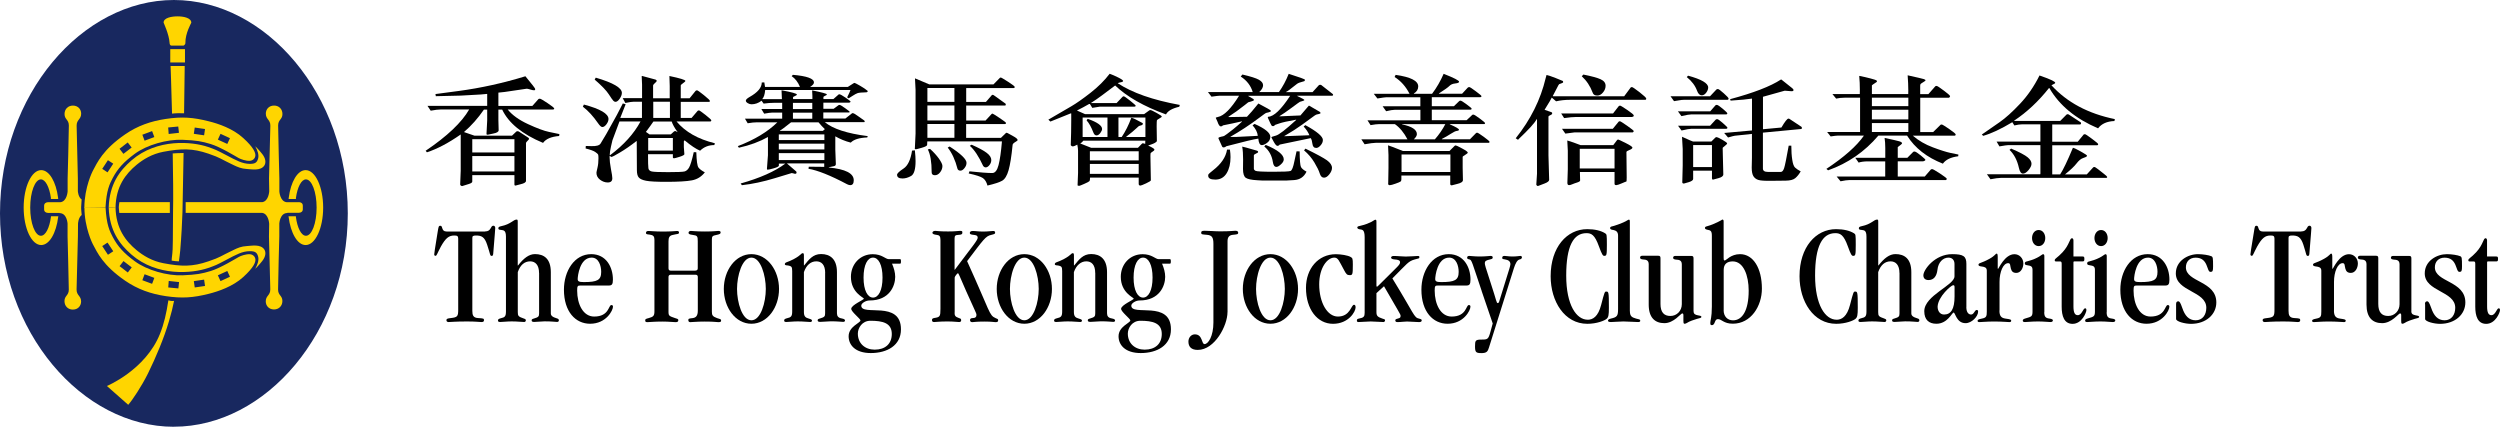
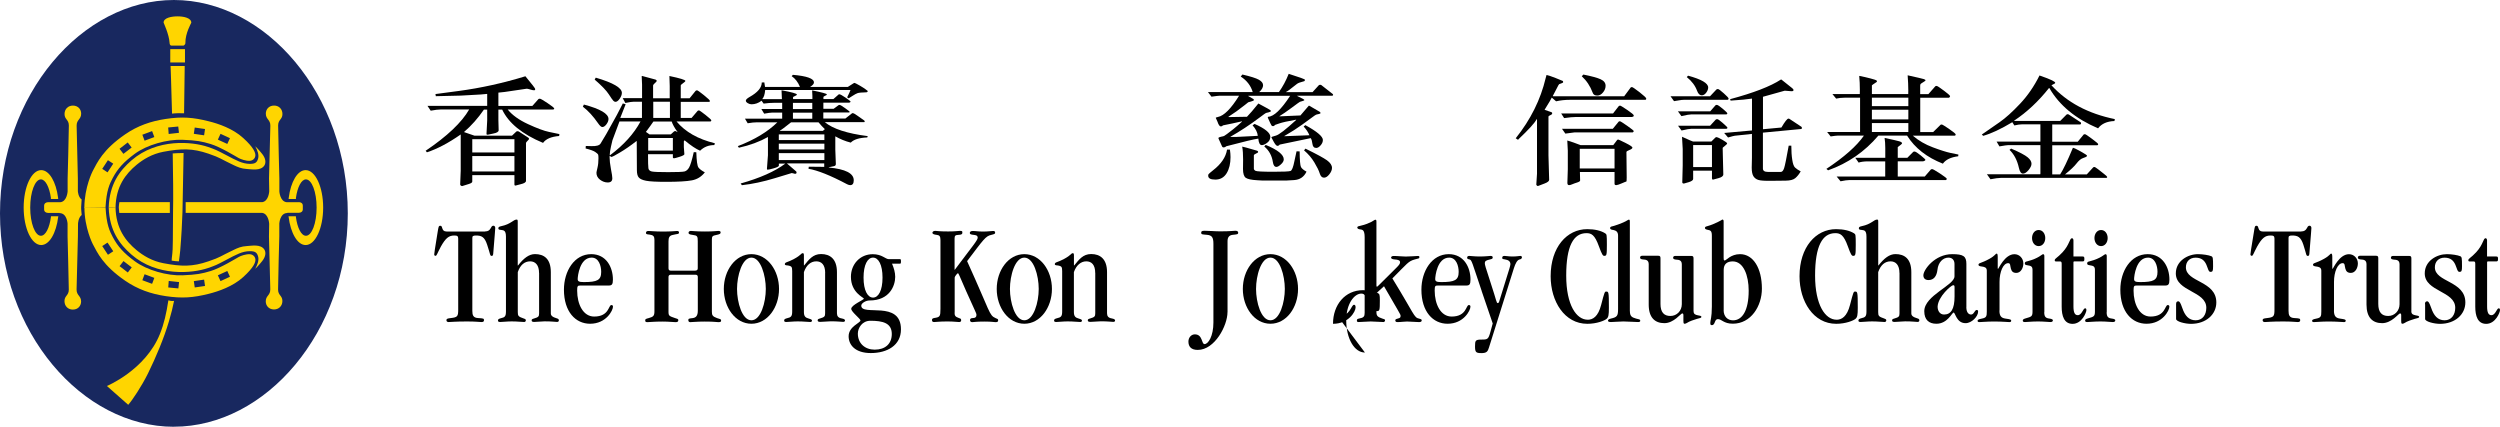
<svg xmlns="http://www.w3.org/2000/svg" id="Layer_1" data-name="Layer 1" viewBox="0 0 469.11 80.07">
  <defs>
    <style>
      .cls-1 {
        fill: #ffd500;
      }

      .cls-2 {
        fill: #18285f;
      }
    </style>
  </defs>
  <g>
    <path class="cls-2" d="M32.63,80.07c17.18,0,32.63-17.66,32.63-40.04S49.81,0,32.63,0,0,17.66,0,40.04s15.45,40.04,32.63,40.04Z" />
    <path class="cls-1" d="M32.19,8.56h2.25s.36-.15.35-.52c-.04-1.77,1.11-3.74,1.11-3.79-.02-.91-1.48-1.18-2.58-1.18s-2.63.26-2.62,1.18c0,.04,1.03,2.2,1.12,3.79.03.56.37.52.37.52Z" />
    <rect class="cls-1" x="31.95" y="9.22" width="2.76" height="2.5" />
    <path class="cls-1" d="M32.28,21.32c.32-.03.63-.07,1.16-.08.39,0,.73.03,1.1.02.07-4.97.12-8.88.12-8.88h-2.65s.14,3.8.27,8.93Z" />
    <g>
      <path class="cls-1" d="M32.38,46.94c-.03.85-.15,1.26-.17,1.96.1,0,.32.06.69.1.37.03.37.04.67.04.09-.75.19-1.27.25-2.05.24-2.88.35-5.2.42-7.19.05-1.71.13-6.12.21-11.09-.36,0-.67,0-1.15.03-.24.01-.64.02-.89.05.07,4.1.13,8.01.06,11.08-.05,2.16.01,4.71-.08,7.07Z" />
      <path class="cls-1" d="M32.11,56.47c-.23-.02-.52-.14-.52-.09-.37,2.43-.8,4.34-1.59,6.31-2.72,6.75-9.94,9.74-9.94,9.74l4,3.53c.75-.83,2.53-3.5,3.71-5.89,1.49-3.02,3.01-6.66,3.92-9.74.42-1.4.78-2.84.97-3.86-.16,0-.32.02-.55,0Z" />
    </g>
    <path class="cls-1" d="M56.09,37.94h-2.32c-1.24-.15-1.35-2.02-1.35-2.02v-2.42s-.22-8.34-.23-9.95c0-1.12.81-1.12.81-2.15,0-.92-.65-1.6-1.58-1.59-.97,0-1.54.71-1.54,1.51,0,1.11.87,1.1.85,2.28-.03,1.67-.25,9.9-.25,9.9l.04,2.37s-.08,1.84-1.28,2.06h-14.4s0,2.02,0,2.02h14.39c1.2.22,1.28,2.06,1.28,2.06l-.04,2.37s.22,8.23.25,9.9c.02,1.18-.86,1.17-.85,2.28,0,.8.57,1.5,1.54,1.51.93,0,1.58-.67,1.58-1.59,0-1.03-.81-1.03-.81-2.15,0-1.61.23-9.95.23-9.95v-2.43s.11-1.98,1.51-1.98v-.04h2.16c.41,0,.74-.24.74-.65v-.7c0-.41-.33-.65-.74-.65Z" />
    <path class="cls-1" d="M22.29,38.92c.02.42.07.74.1,1.03h9.48s0-2.02,0-2.02h-9.46c-.05.33-.13.66-.12.98Z" />
    <path class="cls-1" d="M14.62,44.39l.02-2.4s.03-1.13.69-1.65c0-.2-.13-1.07-.1-1.52.03-.4.07-1.24.09-1.39-.65-.45-.71-1.56-.71-1.56v-2.37s-.21-8.23-.23-9.9c-.02-1.18.85-1.17.85-2.28,0-.8-.57-1.5-1.54-1.51-.93,0-1.58.67-1.58,1.59,0,1.03.81,1.03.81,2.15,0,1.61-.23,9.95-.23,9.95v2.42s-.11,1.87-1.35,2.02h-2.32c-.41,0-.74.25-.74.66v.7c0,.41.33.65.74.65h2.16v.04c1.4,0,1.5,1.98,1.5,1.98v2.43s.22,8.34.23,9.95c0,1.12-.81,1.11-.81,2.15,0,.92.65,1.6,1.58,1.59.97,0,1.53-.71,1.54-1.51,0-1.11-.87-1.1-.85-2.28.03-1.67.25-9.9.25-9.9Z" />
    <path class="cls-1" d="M10.94,40.58h-1.38v.12c-.27,2.06-1.01,3.54-1.89,3.54-1.1,0-2-2.37-2-5.29s.9-5.29,2-5.29c.86,0,1.59,1.44,1.88,3.45v.23h1.37l-.02-.23c-.38-2.99-1.65-5.19-3.17-5.19-1.82,0-3.29,3.15-3.29,7.03s1.47,7.03,3.29,7.03c1.54,0,2.82-2.25,3.19-5.28l.03-.12Z" />
    <path class="cls-1" d="M54.14,40.58h1.38v.12c.27,2.06,1.01,3.54,1.89,3.54,1.11,0,2-2.37,2-5.29s-.9-5.29-2-5.29c-.86,0-1.59,1.44-1.88,3.45v.23h-1.37l.02-.23c.38-2.99,1.65-5.19,3.17-5.19,1.82,0,3.29,3.15,3.29,7.03s-1.47,7.03-3.29,7.03c-1.54,0-2.82-2.25-3.19-5.28l-.03-.12Z" />
    <g>
      <path class="cls-1" d="M20.4,38.93c.14,4.38,2.04,6.89,4.27,8.84,4.8,4.18,11.43,3.53,14.35,2.53,1.38-.47,1.63-.58,3.4-1.52,1.98-1.05,3.06-1.64,4.46-1.65,1,0,1.37.25,1.57,1.07.14.59-.07,1.36-.56,2.24.04-.03.68-.64,1.34-1.49.64-.83.7-1.6.38-2.12-.7-1.08-2.46-.7-3.29-.66-1.07.06-1.72.36-2.49.73-2.55,1.21-2.37,1.34-4.7,2.13-3.02,1.04-5.08,1-8.46.36-2.15-.4-3.83-1.45-5.03-2.44-2.08-1.72-3.89-4.07-3.96-8.03" />
      <path class="cls-1" d="M15.84,38.9c0,3.86,1.56,6.88,1.56,6.88.85,1.59,1.89,4.02,6.11,6.91,2.35,1.61,4.81,2.46,7.6,2.88,3.04.45,5.14.3,8.07-.44,1.82-.46,4.52-1.37,6.47-3.15,1.94-1.78,2.37-2.79,2.27-3.4-.07-.41-.44-.84-1.04-.88-.71-.04-1.67.29-2.08.52-.4.22-3.44,2.09-5.28,2.64-1.64.49-2.56.69-5.27.8-2.87.11-6.67-.95-8.96-2.64-2.03-1.5-3.17-2.72-4.13-4.54-.58-1.1-1.18-2.3-1.35-5.53M20.25,47.8l-1.07-1.63,1-.65,1.07,1.63-1,.66ZM23.98,51.13l-1.54-1.19.73-.95,1.55,1.18-.73.95ZM28.54,53.26l-1.83-.68.42-1.12,1.83.68-.42,1.12ZM33.46,54.12l-1.89-.18.09-1.22,1.94.21-.13,1.19ZM36.54,53.93l-.17-1.18,1.93-.28.17,1.19-1.93.28ZM41.38,52.75l-.5-1.09,1.77-.81.5,1.08-1.77.82Z" />
    </g>
    <g>
      <path class="cls-1" d="M20.4,38.93c.14-4.38,2.04-6.89,4.27-8.83,4.8-4.18,11.43-3.53,14.35-2.53,1.38.48,1.63.59,3.4,1.52,1.98,1.05,3.06,1.64,4.46,1.66,1,0,1.37-.25,1.57-1.07.14-.59-.07-1.36-.56-2.24.04.03.68.64,1.34,1.49.64.83.7,1.6.38,2.12-.7,1.08-2.46.7-3.29.66-1.07-.06-1.72-.37-2.49-.73-2.55-1.21-2.37-1.34-4.7-2.14-3.02-1.03-5.08-.99-8.46-.36-2.15.4-3.83,1.45-5.03,2.44-2.08,1.72-3.89,4.07-3.96,8.02" />
      <path class="cls-1" d="M19.8,38.94c.17-3.23.77-4.43,1.35-5.53.96-1.82,2.1-3.04,4.13-4.54,2.29-1.7,6.09-2.75,8.96-2.64,2.71.11,3.63.3,5.27.79,1.84.55,4.88,2.42,5.28,2.64.41.22,1.37.56,2.08.52.6-.04.98-.48,1.04-.88.1-.61-.32-1.63-2.27-3.4-1.94-1.78-4.65-2.69-6.47-3.14-2.93-.74-5.03-.9-8.07-.44-2.8.42-5.26,1.27-7.6,2.88-4.22,2.89-5.26,5.32-6.11,6.91,0,0-1.56,3.02-1.56,6.88M21.25,30.71l-1.07,1.63-1-.65,1.07-1.63,1,.65ZM24.71,27.68l-1.55,1.19-.73-.95,1.54-1.19.73.95ZM28.96,25.72l-1.83.68-.42-1.12,1.83-.68.42,1.12ZM33.59,24.92l-1.94.22-.09-1.22,1.89-.18.13,1.19ZM38.47,24.21l-.17,1.18-1.93-.28.17-1.18,1.93.28ZM43.15,25.93l-.5,1.08-1.77-.81.5-1.09,1.77.82Z" />
    </g>
  </g>
  <g>
    <g>
      <path d="M91.01,43.43c1.24,0,.97-1.08,1.57-1.08.19,0,.35.16.35.43,0,.43-.08.92-.38,4.81-.03.27-.08.43-.27.43-.37,0-.24-.22-.87-2.1-.49-1.49-1.07-1.73-2.1-1.73-.57,0-.68.14-.68.46v13.68c0,.81.16,1.3,1.08,1.35,1.03.05,1.11.1,1.11.4,0,.24-.14.35-.46.35-.45,0-1-.11-2.73-.11-2.18,0-3.07.11-3.45.11-.24,0-.41-.11-.41-.35,0-.27.17-.32.84-.4,1.24-.14,1.37-.33,1.37-1.57v-13.33c0-.49-.19-.59-.73-.59-1.03,0-1.62.48-2.51,2.05-.78,1.46-.78,1.76-1.02,1.76-.17,0-.24-.11-.24-.27,0-.27.11-.84.64-4.18.17-1,.17-1.19.52-1.19.51,0,.11,1.08,1.16,1.08h7.2Z" />
      <path d="M101.15,51.23c0-1.51-.7-2.19-1.67-2.19-1.05,0-1.86.68-2.32,2.02v7.5c0,.73.11.86,1.13,1.21.25.08.38.16.38.32s-.08.33-.32.33c-.51,0-1.24-.11-2.34-.11-.86,0-1.7.11-2.14.11-.3,0-.43-.06-.43-.3,0-.22.21-.32.56-.41.73-.16.94-.35.94-1.27v-14.03c0-1.27-.49-1.19-.94-1.27-.3-.03-.49-.05-.49-.3s.19-.32.54-.4c1.83-.38,2.27-1.24,2.89-1.24.16,0,.21.08.21.38v8.23h.06c1.05-1.35,2.05-2.13,3.18-2.13,1.67,0,2.97.86,2.97,3.4v7.71c0,.43.27.7,1.19.97.19.05.32.16.32.35s-.13.3-.34.3c-.33,0-.95-.11-2.32-.11-.65,0-1.32.11-1.97.11-.32,0-.48-.08-.48-.27,0-.22.08-.27.46-.38.81-.24.94-.37.94-.97v-7.58Z" />
      <path d="M108.87,53.58c-.46,0-.57.08-.57.94,0,2.59,1.13,4.88,3.19,4.88,2.83,0,2.67-2.16,3.23-2.16.22,0,.3.11.3.32,0,.68-1.27,3.19-4.29,3.19-2.72,0-4.91-2.24-4.91-6.39,0-3.48,1.94-6.67,5.12-6.67,2.81,0,4.07,2.43,4.07,4.78,0,.92-.21,1.11-.81,1.11h-5.34ZM111.02,48.34c-2.24,0-2.62,3.48-2.62,4.02,0,.43.24.57,1.14.57,2.54,0,3.27-.36,3.27-1.92,0-1.14-.46-2.67-1.78-2.67" />
      <path d="M130.5,50.77c.3,0,.43-.16.43-.43v-5.07c0-.94-.08-1.08-.94-1.19-.68-.08-.79-.21-.79-.4s.16-.35.43-.35c.32,0,.95.11,2.65.11,1.81,0,2.05-.11,2.51-.11.35,0,.43.11.43.3,0,.25-.19.33-.81.46-.67.13-.83.24-.83.81v13.6c0,.65.14.89.97,1.19.54.19.76.14.76.49,0,.21-.16.27-.51.27-.43,0-.7-.11-2.56-.11-1.52,0-2.3.11-2.73.11-.25,0-.35-.17-.35-.38,0-.27.08-.3.81-.38.62-.08.97-.43.97-1.4v-6.31c0-.27-.13-.43-.43-.43h-4.64c-.3,0-.43.16-.43.43v6.5c0,.78.11.83,1.24,1.21.32.1.6.14.6.38,0,.3-.16.38-.52.38-.48,0-1.21-.11-2.48-.11-1.57,0-2.4.11-2.78.11-.32,0-.43-.06-.43-.33s.14-.29.65-.43c.89-.24,1.08-.43,1.08-1.29v-13.38c0-.65-.19-.81-.54-.92-.49-.16-1.05-.03-1.05-.38,0-.24.13-.38.48-.38.54,0,1.13.11,2.67.11s2.16-.08,2.7-.11c.19,0,.35.08.35.27,0,.38-.27.24-1.24.49-.56.13-.73.49-.73,1.19v5.07c0,.27.14.43.43.43h4.64Z" />
      <path d="M141,60.75c-3,0-5.18-3.05-5.18-6.53s2.18-6.53,5.18-6.53,5.18,3.05,5.18,6.53-2.19,6.53-5.18,6.53M143.7,54.22c0-2.51-.95-5.88-2.7-5.88s-2.7,3.37-2.7,5.88.94,5.88,2.7,5.88,2.7-3.37,2.7-5.88" />
      <path d="M154.84,51.23c0-1.57-.7-2.19-1.67-2.19-1.03,0-1.86.7-2.32,2.02v7.5c0,.84.32,1.05.89,1.21.54.16.62.24.62.38,0,.16-.08.27-.32.27-.51,0-1.24-.11-2.35-.11-.86,0-1.7.11-2.13.11-.29,0-.42-.06-.42-.3,0-.22.21-.32.56-.41.73-.16.95-.35.95-1.27v-7.56c0-.81-.14-.89-.57-1.02-.38-.11-.81,0-.81-.3,0-.38.54-.33,1.64-.92,1.54-.83,1.38-1.13,1.73-1.13.16,0,.21.11.21.43v1.86h.05c.89-1.08,1.62-2.13,3.18-2.13,1.67,0,2.97.92,2.97,3.4v7.71c0,.54.25.87.89.97.54.11.62.22.62.43,0,.11-.13.22-.35.22-.33,0-.95-.11-2.32-.11-.65,0-1.32.11-1.97.11-.32,0-.49-.08-.49-.27,0-.22.08-.27.46-.38.81-.24.94-.37.94-.97v-7.58Z" />
      <path d="M167.38,49.47c.35.81.6,1.65.6,2.48,0,1.67-1.06,4.43-4.8,4.43-.76,0-1.57.54-1.57.97,0,2.08,7.45-1.11,7.45,4.45,0,3.02-2.59,4.45-5.66,4.45-2.91,0-4.16-1.51-4.16-3.15,0-1.84,2.22-2.51,2.22-2.97,0-.32-1.73-1.61-1.73-2.18,0-.73,2.37-1.67,2.37-1.91,0-.21-2.43-1.11-2.43-4.1,0-2.35,1.7-4.24,4.1-4.24.84,0,1.46.22,1.91.46.46.24.79.46,1.03.46h2.16c.14,0,.19.08.19.43s-.05.43-.19.43h-1.49ZM163.32,60.19c-1.54,0-2.35,1.35-2.35,2.4,0,1.86,1.35,3.02,3.16,3.02,1.97,0,3.21-1.08,3.21-2.94,0-2.08-1.72-2.48-4.01-2.48M163.82,55.84c1.03,0,1.78-1.35,1.78-3.75s-.75-3.75-1.78-3.75-1.78,1.35-1.78,3.75.76,3.75,1.78,3.75" />
      <path d="M179.12,58.65c0,.57.11.78.79,1.02.29.11.43.08.45.41,0,.24-.14.35-.38.35-.48,0-.92-.11-2.21-.11-1.62,0-2,.11-2.49.11-.27,0-.4-.11-.4-.38,0-.24.13-.32.43-.38,1.05-.16,1.16-.27,1.16-1.7v-12.92c0-.7-.19-.92-.65-.97-.57-.06-.86-.19-.86-.38,0-.22.19-.38.55-.38.32,0,.62.11,2.4.11,1.48,0,1.8-.11,2.21-.11.38,0,.46.06.46.27,0,.32-.05.46-.81.49-.51.02-.65.16-.65.7v5.83h.05c3.13-4.21,4.29-5.5,4.29-6.01,0-.3-.16-.46-.62-.51-.7-.08-.83-.13-.86-.35-.03-.24.19-.4.54-.4.59,0,.97.11,1.95.11s1.53-.11,1.88-.11c.27,0,.38.08.38.35,0,.16-.11.24-.7.38-1.11.22-1.48.89-4.56,4.93,4.45,9.8,4.1,10.12,5.34,10.69.3.13.49.16.49.38,0,.33-.16.38-.51.38-.32,0-.59-.11-2.1-.11s-2.03.11-2.24.11c-.27,0-.43-.11-.43-.41,0-.24.22-.35.46-.35.57,0,.75-.24.75-.62,0-.3-.22-.57-1.94-4.45-1.37-3.11-1.4-3.35-1.56-3.35-.08,0-.59.6-.59.81v6.59Z" />
      <path d="M192.21,60.75c-2.99,0-5.18-3.05-5.18-6.53s2.18-6.53,5.18-6.53,5.18,3.05,5.18,6.53-2.19,6.53-5.18,6.53M194.91,54.22c0-2.51-.94-5.88-2.7-5.88s-2.7,3.37-2.7,5.88.95,5.88,2.7,5.88,2.7-3.37,2.7-5.88" />
      <path d="M205.51,51.23c0-1.57-.7-2.19-1.68-2.19s-1.86.7-2.32,2.02v7.5c0,.84.33,1.05.89,1.21.54.16.62.24.62.38,0,.16-.08.27-.32.27-.51,0-1.24-.11-2.35-.11-.86,0-1.7.11-2.13.11-.3,0-.43-.06-.43-.3,0-.22.22-.32.57-.41.73-.16.95-.35.95-1.27v-7.56c0-.81-.14-.89-.57-1.02-.38-.11-.81,0-.81-.3,0-.38.54-.33,1.65-.92,1.54-.83,1.38-1.13,1.73-1.13.16,0,.21.11.21.43v1.86h.06c.89-1.08,1.62-2.13,3.18-2.13,1.67,0,2.97.92,2.97,3.4v7.71c0,.54.24.87.89.97.54.11.62.22.62.43,0,.11-.13.22-.34.22-.33,0-.95-.11-2.32-.11-.65,0-1.32.11-1.97.11-.32,0-.49-.08-.49-.27,0-.22.08-.27.46-.38.81-.24.94-.37.94-.97v-7.58Z" />
-       <path d="M218.05,49.47c.35.81.59,1.65.59,2.48,0,1.67-1.06,4.43-4.8,4.43-.75,0-1.56.54-1.56.97,0,2.08,7.44-1.11,7.44,4.45,0,3.02-2.59,4.45-5.67,4.45-2.91,0-4.16-1.51-4.16-3.15,0-1.84,2.21-2.51,2.21-2.97,0-.32-1.73-1.61-1.73-2.18,0-.73,2.37-1.67,2.37-1.91,0-.21-2.43-1.11-2.43-4.1,0-2.35,1.7-4.24,4.1-4.24.84,0,1.46.22,1.92.46.46.24.78.46,1.02.46h2.16c.13,0,.19.08.19.43s-.06.43-.19.43h-1.48ZM213.98,60.19c-1.54,0-2.35,1.35-2.35,2.4,0,1.86,1.35,3.02,3.16,3.02,1.97,0,3.21-1.08,3.21-2.94,0-2.08-1.73-2.48-4.02-2.48M214.49,55.84c1.02,0,1.78-1.35,1.78-3.75s-.76-3.75-1.78-3.75-1.78,1.35-1.78,3.75.76,3.75,1.78,3.75" />
      <path d="M230.33,58.59c0,2.48-2.37,7.07-5.58,7.07-1.24,0-1.75-.62-1.75-1.57,0-.73.51-1.35,1.21-1.35,1.48,0,1.22,1.83,1.81,1.83.7,0,1.67-1.48,1.67-4.05v-14.76c0-1.22-.27-1.62-1.24-1.7-.89-.08-1.05-.05-1.05-.41,0-.21.08-.35.65-.35.83,0,1.86.11,2.91.11,2,0,2.43-.11,2.86-.11.24,0,.52.08.52.35,0,.33-.22.33-1,.41-.59.06-1,.35-1,1.19v13.33Z" />
      <path d="M238.39,60.75c-3,0-5.18-3.05-5.18-6.53s2.18-6.53,5.18-6.53,5.18,3.05,5.18,6.53-2.18,6.53-5.18,6.53M241.09,54.22c0-2.51-.94-5.88-2.7-5.88s-2.7,3.37-2.7,5.88.94,5.88,2.7,5.88,2.7-3.37,2.7-5.88" />
-       <path d="M251.05,59.4c2.32,0,2.48-2.21,3.02-2.21.16,0,.3.1.3.49,0,.81-1.32,3.08-4.24,3.08s-5.07-2.7-5.07-6.75c0-3.56,2.26-6.31,5.61-6.31.94,0,2.27.22,2.75.51.38.21.43.29.43,1.45,0,1.86-.05,1.97-.59,1.97-.49,0-.65-.19-1.05-.94-.97-1.78-1.11-2.35-1.84-2.35-1.27,0-2.83,1.84-2.83,5.02,0,3.4,1.51,6.04,3.51,6.04" />
+       <path d="M251.05,59.4c2.32,0,2.48-2.21,3.02-2.21.16,0,.3.1.3.49,0,.81-1.32,3.08-4.24,3.08c0-3.56,2.26-6.31,5.61-6.31.94,0,2.27.22,2.75.51.38.21.43.29.43,1.45,0,1.86-.05,1.97-.59,1.97-.49,0-.65-.19-1.05-.94-.97-1.78-1.11-2.35-1.84-2.35-1.27,0-2.83,1.84-2.83,5.02,0,3.4,1.51,6.04,3.51,6.04" />
      <path d="M258.28,55.01v3.56c0,.72.24.91,1.11,1.21.3.11.51.11.51.32,0,.16-.14.33-.27.33-.81,0-1.62-.11-2.43-.11-.76,0-1.51.11-2.27.11-.24,0-.32-.08-.32-.3s.11-.3.38-.35c.92-.16,1.08-.4,1.08-1.08v-14.19c0-1.43-.46-1.4-.78-1.46-.3-.03-.6-.11-.6-.37,0-.22.35-.27.6-.32.97-.21,1.62-.52,2.05-.73.35-.19.62-.4.73-.4.16,0,.21.08.21.38v11.92c0,.25.06.27.11.27.06,0,.27-.21,1.03-.97,3-3,3.29-3.13,3.29-3.64,0-.32-.3-.46-1.03-.51-.35-.03-.65-.11-.65-.35,0-.14.16-.3.46-.3.84,0,1.56.11,2.29.11.81,0,2.03-.11,2.24-.11.3,0,.32.08.32.22,0,.29-.11.22-.86.43-1.24.35-1.35.7-4.21,3.56,4.18,6.8,4.02,7.34,5.02,7.55.35.08.49.16.49.32,0,.21-.16.33-.49.33-.75,0-1.51-.11-2.26-.11-.57,0-1.14.11-1.81.11-.3,0-.4-.14-.4-.33,0-.16.11-.24.43-.32.51-.13.56-.21.56-.57,0-.24-.49-.94-3.11-5.51l-1.43,1.3Z" />
      <path d="M269.77,53.58c-.45,0-.56.08-.56.94,0,2.59,1.13,4.88,3.18,4.88,2.83,0,2.67-2.16,3.23-2.16.22,0,.3.11.3.32,0,.68-1.27,3.19-4.29,3.19-2.72,0-4.91-2.24-4.91-6.39,0-3.48,1.95-6.67,5.13-6.67,2.81,0,4.08,2.43,4.08,4.78,0,.92-.21,1.11-.81,1.11h-5.34ZM271.93,48.34c-2.24,0-2.62,3.48-2.62,4.02,0,.43.24.57,1.13.57,2.54,0,3.27-.36,3.27-1.92,0-1.14-.46-2.67-1.78-2.67" />
      <path d="M278.03,54.6c-1.86-5.48-1.84-5.83-2.32-5.93-.25-.05-.41-.08-.41-.32,0-.19.11-.33.41-.33.27,0,.92.11,1.97.11s1.83-.11,1.99-.11c.3,0,.43.08.43.3s-.13.27-.46.35c-.81.19-1.02.29-1.02.76,0,.21.08.59,1.08,3.61,1.18,3.56,1.08,3.83,1.35,3.83.24,0,.27-.35.4-.73l1.78-5.74c.08-.33.19-.62.19-.81,0-.54-.35-.81-1.05-.92-.38-.05-.49-.08-.49-.27,0-.27.14-.38.43-.38.32,0,.75.11,1.51.11.84,0,1.24-.11,1.46-.11s.3.13.3.27c0,.19-.16.35-.38.38-.51.08-.84.76-1.13,1.67l-4.67,14.86c-.22.7-.38,1.06-1.41,1.06s-1.21-.16-1.21-1.27.08-1.27,1.27-1.27c1.08,0,1.24-.05,1.62-1.46l.43-1.56-2.08-6.1Z" />
      <path d="M297.91,60c.97,0,1.97-.57,2.54-2.8.62-2.43.68-2.49.94-2.49.46,0,.51.05.51,3.02,0,1.4-.08,1.78-.41,2.08-.38.35-1.86.95-3.64.95-4.26,0-6.88-4.18-6.88-8.93,0-5.45,3.05-8.83,6.86-8.83,1.4,0,2.56.27,3.37.78.29.19.32.24.32,2.13,0,2-.05,2.1-.51,2.1-.24,0-.43-.27-.98-1.78-.78-2.18-1.42-2.48-2.34-2.48-2.43,0-3.8,2.38-3.8,7.96s1.94,8.28,4.02,8.28" />
      <path d="M305.84,58.4c0,1,.43,1.16,1.16,1.38.56.16.78.11.78.41,0,.16-.11.24-.41.24-.75,0-1.84-.11-2.75-.11-.78,0-1.78.11-2.32.11-.3,0-.57-.03-.57-.27,0-.16.13-.27.54-.38,1.18-.27,1.35-.49,1.35-1.81v-13.76c0-.65-.32-.92-.78-1.03-.43-.08-.71-.11-.71-.38,0-.3.3-.3.57-.38,2.32-.68,2.75-1.19,2.92-1.21.16,0,.21.08.21.38v16.81Z" />
      <path d="M317.79,58.38c0,.57.32.68.78.78.35.06.68.11.68.27,0,.27-.22.22-.84.41-.51.16-1.4.43-1.91.78-.13.08-.27.13-.41.13-.21,0-.21-.27-.21-.54v-1.08c0-.25-.11-.32-.22-.32-.27,0-1.57,1.83-3.35,1.83s-2.94-1.05-2.94-3.48v-7.58c0-.81-.57-.86-1.03-.89-.3-.03-.59-.08-.59-.35,0-.22.14-.35.4-.35h3c.35,0,.43.14.43.49v8.55c0,1.56.65,2.26,1.86,2.26s2.14-.97,2.14-2.21v-7.47c0-.81-.57-.86-1.03-.89-.3-.03-.6-.08-.6-.35,0-.22.14-.35.41-.35h2.99c.35,0,.43.14.43.49v9.88Z" />
      <path d="M321.22,44.29c0-.59-.03-1.03-.62-1.13-.43-.08-.68-.16-.68-.38,0-.27.27-.29.57-.38,1.13-.3,2.78-1.19,2.73-1.24v.06c.16,0,.21.08.21.38v6.77c0,.27,0,.51.19.51.3,0,1.13-1.19,2.89-1.19,2.48,0,4.1,2.64,4.1,6.47,0,3.29-2.06,6.58-5.45,6.58-1.73,0-2.08-.86-2.81-.86-.68,0-.46,1.13-1.13,1.13-.25,0-.29-.1-.29-.46,0-.46.29-.94.29-3.05v-13.22ZM323.43,58.22c0,1.13.71,1.89,1.76,1.89,1.73,0,2.94-1.83,2.94-5.58,0-2.83-.97-5.48-2.99-5.48-1.05,0-1.7.49-1.7,1.59v7.58Z" />
    </g>
    <g>
      <path d="M344.61,60c.97,0,1.97-.57,2.54-2.8.62-2.43.67-2.49.94-2.49.46,0,.51.05.51,3.02,0,1.4-.08,1.78-.41,2.08-.38.35-1.86.95-3.64.95-4.26,0-6.88-4.18-6.88-8.93,0-5.45,3.05-8.83,6.85-8.83,1.4,0,2.56.27,3.38.78.3.19.32.24.32,2.13,0,2-.05,2.1-.51,2.1-.24,0-.43-.27-.97-1.78-.78-2.18-1.43-2.48-2.35-2.48-2.42,0-3.8,2.38-3.8,7.96s1.94,8.28,4.02,8.28" />
      <path d="M356.42,51.23c0-1.51-.7-2.19-1.67-2.19-1.05,0-1.86.68-2.32,2.02v7.5c0,.73.11.86,1.14,1.21.24.08.38.16.38.32s-.08.33-.32.33c-.51,0-1.24-.11-2.35-.11-.86,0-1.7.11-2.13.11-.3,0-.43-.06-.43-.3,0-.22.22-.32.56-.41.73-.16.95-.35.95-1.27v-14.03c0-1.27-.48-1.19-.95-1.27-.3-.03-.48-.05-.48-.3s.19-.32.54-.4c1.84-.38,2.27-1.24,2.89-1.24.16,0,.21.08.21.38v8.23h.05c1.06-1.35,2.05-2.13,3.19-2.13,1.67,0,2.97.86,2.97,3.4v7.71c0,.43.27.7,1.19.97.19.05.32.16.32.35s-.13.3-.35.3c-.32,0-.95-.11-2.32-.11-.65,0-1.32.11-1.97.11-.32,0-.48-.08-.48-.27,0-.22.08-.27.45-.38.81-.24.94-.37.94-.97v-7.58Z" />
      <path d="M368.97,57.62c0,1.08.49,1.4.89,1.4.57,0,.65-.86,1.08-.86.16,0,.24.11.24.32,0,.89-1.19,2.16-2.35,2.16-1.72,0-1.92-1.99-2.24-1.99s-1.13,2.1-3.24,2.1c-1.4,0-2.27-.75-2.27-2.35,0-2.96,5.67-4.85,5.67-6.55v-2.32c0-.7-.4-1.19-1.13-1.19-1.02,0-1.92.86-2.07,2.29-.14,1.19-.68,1.92-1.67,1.92-.65,0-.97-.35-.97-.89,0-1.05,2.16-3.97,5.4-3.97,2.1,0,2.67.38,2.67,1.83v8.09ZM366.76,53.9c0-.33-.08-.38-.27-.38-.35,0-2.83,2.13-2.91,4.02,0,.84.46,1.48,1.21,1.48,1.27,0,1.97-.97,1.97-3.4v-1.72Z" />
      <path d="M375.18,58.27c0,.97.3,1.4,1.13,1.51,1,.14,1.08.19,1.08.41,0,.11-.08.25-.3.25-.46,0-1.32-.11-2.91-.11-1.4,0-2.26.11-2.75.11-.19,0-.35-.06-.35-.22,0-.22.13-.3.81-.44.84-.16.92-.43.92-1.32v-7.69c0-.62-.51-.7-.94-.76-.35-.05-.62-.1-.62-.32,0-.4.48-.24,2.07-1.13,1.11-.62,1.11-.97,1.35-.97.14,0,.19.21.19.65v2.1c0,.08.03.11.06.11.11,0,1.24-2.75,3.08-2.75.97,0,1.67.81,1.67,1.73,0,.86-.49,1.78-1.32,1.78-.65,0-.89-.32-1.02-.81-.16-.54-.05-1.02-.51-1.02-.92,0-1.62,1.61-1.62,3.51v5.4Z" />
      <path d="M383.59,58.57c0,.84.24,1.13,1,1.21.46.06.62.19.62.32,0,.16-.08.33-.45.33-.51,0-1.22-.11-2.32-.11-1.19,0-2.02.11-2.45.11-.3,0-.43-.06-.43-.3,0-.21.27-.32.57-.4,1.05-.3,1.26-.35,1.26-1.27v-7.82c0-.73-.4-.76-.94-.86-.3-.05-.51-.08-.51-.35,0-.3.19-.33.51-.41,2.11-.54,2.7-1.32,2.91-1.32.16,0,.25.08.25.38v10.5ZM382.54,43.16c.76,0,1.24.7,1.24,1.51s-.48,1.51-1.24,1.51-1.24-.71-1.24-1.51.48-1.51,1.24-1.51" />
      <path d="M389.07,48.13h1.73c.27,0,.32.11.32.46s-.06.46-.32.46h-1.59c-.11,0-.14.11-.14.16v8.28c0,1.19.27,1.65.81,1.65.76,0,1-1.29,1.38-1.29.16,0,.24.11.24.35,0,.41-.83,2.57-2.59,2.57-1.59,0-2.05-1.46-2.05-3.24v-8.03c0-.33-.08-.44-.3-.44h-.73c-.25,0-.27-.08-.27-.24,0-.32.49-.43,1.46-1.48,1.37-1.48,1.3-2.64,1.78-2.64.13,0,.27.16.27.4v3.05Z" />
      <path d="M395.3,58.57c0,.84.24,1.13,1,1.21.46.06.62.19.62.32,0,.16-.08.33-.46.33-.51,0-1.22-.11-2.32-.11-1.18,0-2.02.11-2.45.11-.3,0-.43-.06-.43-.3,0-.21.27-.32.57-.4,1.05-.3,1.27-.35,1.27-1.27v-7.82c0-.73-.4-.76-.94-.86-.3-.05-.52-.08-.52-.35,0-.3.19-.33.52-.41,2.1-.54,2.7-1.32,2.91-1.32.16,0,.25.08.25.38v10.5ZM394.25,43.16c.76,0,1.24.7,1.24,1.51s-.49,1.51-1.24,1.51-1.24-.71-1.24-1.51.49-1.51,1.24-1.51" />
      <path d="M400.91,53.58c-.45,0-.56.08-.56.94,0,2.59,1.13,4.88,3.18,4.88,2.83,0,2.67-2.16,3.24-2.16.21,0,.3.11.3.32,0,.68-1.27,3.19-4.29,3.19-2.72,0-4.91-2.24-4.91-6.39,0-3.48,1.94-6.67,5.13-6.67,2.8,0,4.08,2.43,4.08,4.78,0,.92-.22,1.11-.81,1.11h-5.35ZM403.07,48.34c-2.24,0-2.62,3.48-2.62,4.02,0,.43.24.57,1.13.57,2.54,0,3.26-.36,3.26-1.92,0-1.14-.46-2.67-1.78-2.67" />
      <path d="M408.33,57.06c0-.35.13-.52.4-.52.25,0,.41.24.76,1.24.48,1.43,1.21,2.32,2.51,2.32s2-1.03,2-2.35c0-3.16-5.72-3.02-5.72-6.45,0-2.37,2.29-3.61,4.15-3.61.94,0,2.05.19,2.49.38.32.13.35.3.35,1.92,0,.86-.08,1.03-.49,1.03-.76,0-.35-2.67-2.78-2.67-1.14,0-1.83.75-1.83,1.81,0,2.83,5.71,2.51,5.71,6.59,0,2.26-1.94,4.02-4.75,4.02-1.13,0-2.8-.43-2.8-.92v-2.78Z" />
      <path d="M431.8,43.43c1.24,0,.97-1.08,1.57-1.08.18,0,.35.16.35.43,0,.43-.08.92-.38,4.81-.03.27-.07.43-.27.43-.38,0-.24-.22-.86-2.1-.49-1.49-1.08-1.73-2.11-1.73-.56,0-.67.14-.67.46v13.68c0,.81.17,1.3,1.08,1.35,1.03.05,1.11.1,1.11.4,0,.24-.13.35-.46.35-.46,0-1-.11-2.73-.11-2.18,0-3.07.11-3.45.11-.25,0-.41-.11-.41-.35,0-.27.16-.32.84-.4,1.24-.14,1.38-.33,1.38-1.57v-13.33c0-.49-.19-.59-.73-.59-1.03,0-1.62.48-2.51,2.05-.78,1.46-.78,1.76-1.02,1.76-.16,0-.25-.11-.25-.27,0-.27.11-.84.65-4.18.16-1,.16-1.19.51-1.19.51,0,.11,1.08,1.16,1.08h7.2Z" />
      <path d="M437.95,58.27c0,.97.3,1.4,1.13,1.51,1,.14,1.08.19,1.08.41,0,.11-.08.25-.3.25-.46,0-1.32-.11-2.91-.11-1.4,0-2.27.11-2.75.11-.19,0-.35-.06-.35-.22,0-.22.13-.3.81-.44.84-.16.92-.43.92-1.32v-7.69c0-.62-.51-.7-.94-.76-.35-.05-.62-.1-.62-.32,0-.4.49-.24,2.08-1.13,1.11-.62,1.11-.97,1.35-.97.13,0,.19.21.19.65v2.1c0,.08.03.11.05.11.11,0,1.24-2.75,3.08-2.75.97,0,1.67.81,1.67,1.73,0,.86-.49,1.78-1.32,1.78-.65,0-.89-.32-1.03-.81-.16-.54-.05-1.02-.51-1.02-.92,0-1.62,1.61-1.62,3.51v5.4Z" />
      <path d="M452.47,58.38c0,.57.32.68.78.78.35.06.68.11.68.27,0,.27-.22.22-.84.41-.51.16-1.4.43-1.91.78-.13.08-.27.13-.4.13-.21,0-.21-.27-.21-.54v-1.08c0-.25-.11-.32-.22-.32-.27,0-1.56,1.83-3.35,1.83s-2.94-1.05-2.94-3.48v-7.58c0-.81-.57-.86-1.03-.89-.3-.03-.59-.08-.59-.35,0-.22.14-.35.41-.35h2.99c.35,0,.43.14.43.49v8.55c0,1.56.65,2.26,1.86,2.26s2.13-.97,2.13-2.21v-7.47c0-.81-.56-.86-1.02-.89-.3-.03-.6-.08-.6-.35,0-.22.14-.35.41-.35h3c.35,0,.43.14.43.49v9.88Z" />
      <path d="M455.03,57.06c0-.35.14-.52.41-.52.24,0,.4.24.76,1.24.48,1.43,1.22,2.32,2.51,2.32s2-1.03,2-2.35c0-3.16-5.72-3.02-5.72-6.45,0-2.37,2.29-3.61,4.16-3.61.94,0,2.05.19,2.48.38.32.13.35.3.35,1.92,0,.86-.08,1.03-.48,1.03-.76,0-.35-2.67-2.78-2.67-1.14,0-1.83.75-1.83,1.81,0,2.83,5.72,2.51,5.72,6.59,0,2.26-1.94,4.02-4.75,4.02-1.13,0-2.8-.43-2.8-.92v-2.78Z" />
      <path d="M466.69,48.13h1.73c.27,0,.32.11.32.46s-.06.46-.32.46h-1.59c-.11,0-.14.11-.14.16v8.28c0,1.19.27,1.65.81,1.65.76,0,1-1.29,1.37-1.29.16,0,.24.11.24.35,0,.41-.83,2.57-2.59,2.57-1.59,0-2.05-1.46-2.05-3.24v-8.03c0-.33-.08-.44-.3-.44h-.73c-.24,0-.27-.08-.27-.24,0-.32.49-.43,1.46-1.48,1.38-1.48,1.3-2.64,1.78-2.64.14,0,.27.16.27.4v3.05Z" />
    </g>
  </g>
  <g>
    <g>
      <path d="M97.4,24.71l1.74,1.13c.09.06.13.14.13.23,0,.06-.09.18-.28.36-.19.18-.29.31-.29.4v7.1c0,.28-.34.49-1.01.64l-.87.23s-.07.02-.11.02c-.12,0-.18-.07-.18-.21v-1.75h-7.91v1.21c0,.17-.21.32-.63.45l-1.21.38s-.05.01-.08.01c-.08,0-.15-.03-.24-.1-.07-.06-.11-.13-.11-.21l.1-2.56v-6.81c-2.3,1.61-4.42,2.72-6.34,3.35l-.24-.29c4.05-2.73,6.77-5.32,8.17-7.75h-5.31c-.49,0-1.12.08-1.91.23l-.6-.9h11.2v-2.25l-1.21.11-3.76.21-4.67.11-.07-.4,4.36-.58c4.18-.56,8.35-1.48,12.52-2.76,1.22,1.48,1.84,2.27,1.84,2.39,0,.16-.07.24-.2.24-.18,0-.44-.05-.78-.16-.34-.1-.55-.15-.64-.13l-4.08.6-1.21.13v2.5h6.37l1.14-1.28c.04-.05.14-.08.28-.08.13,0,.61.28,1.44.83.83.55,1.25.89,1.25,1.03,0,.12-.09.17-.27.17h-8.46c.85,1.05,2.12,1.96,3.81,2.74,1.69.78,3,1.27,3.93,1.46l1.96.41-.05.36c-1.47.12-2.48.54-3.02,1.29-3.92-1.63-6.47-3.72-7.67-6.25h-.71v1.98l.05,1.9c0,.29-.34.5-1.05.63l-.95.2s-.08.01-.11.01c-.12,0-.18-.07-.17-.2l.13-2.49v-2.03h-.61c-1.11,1.61-2.35,3.02-3.75,4.22l1.98.68h7.03l.79-.75c.06-.06.14-.09.25-.09s.19.03.29.09M88.62,28.61h7.91v-2.49h-7.91v2.49ZM88.62,32.18h7.91v-2.89h-7.91v2.89Z" />
      <path d="M109.57,19.62c3.07.82,4.61,1.72,4.61,2.71,0,.32-.13.65-.39,1-.26.34-.52.51-.77.51-.21,0-.48-.25-.81-.73-.89-1.29-1.83-2.32-2.84-3.09l.2-.41ZM127.76,22.13h2.01l1.14-1.33c.04-.05.13-.08.26-.08.09,0,.49.28,1.22.85.72.57,1.08.9,1.08,1,0,.15-.07.22-.21.22h-6.31c1.64,1.96,4.03,3.32,7.19,4.09l-.1.34c-1.07,0-1.96.36-2.67,1.06-.78-.33-1.73-.97-2.86-1.91-.12-.02-.19.05-.19.22v1.01l.1,1.33c0,.14-.29.3-.88.49-.6.19-.94.28-1.04.28-.16,0-.24-.06-.24-.19v-.58h-4.66c0,1.43.02,2.31.07,2.64.05.32.26.53.65.61.38.08,1.41.12,3.06.12s2.76-.04,3.08-.13c.32-.09.61-.33.84-.73.24-.4.54-1.36.88-2.89l.48.02c.05,1.61.18,2.56.4,2.86.22.3.62.6,1.2.91-.63.81-1.43,1.31-2.42,1.5-.99.19-2.6.28-4.85.28-1.83,0-3.08-.07-3.75-.2-.67-.13-1.12-.33-1.36-.6-.25-.26-.37-.73-.37-1.4l-.03-5.43-.05-.02c-1.11.87-2.14,1.58-3.09,2.14-.95.56-1.47.84-1.56.84-.04,0-.11-.03-.19-.09-.09-.06-.16-.09-.2-.09v.25c0,.56.08,1.29.25,2.19.18.9.26,1.48.26,1.74,0,.53-.29.79-.86.79-.52,0-1-.18-1.45-.52-.45-.35-.67-.78-.67-1.3,0-.08.06-.39.19-.93.13-.54.19-1.14.19-1.77,0-.39-.02-.64-.07-.73-.05-.1-.23-.26-.55-.48-.31-.21-.91-.43-1.79-.65l.03-.47,1.05.03c.93.03,1.51-.13,1.72-.48l1.08-1.8,1.99-3.58,1.11-2.15.53.15-1.01,2.57h4.07v-3.04h-1.58c-.27,0-.78.07-1.54.23-.04-.1-.12-.26-.24-.45-.13-.2-.21-.35-.25-.45h3.63v-2.54l-.07-1.59.07-.04,2.44.66c.21.05.31.15.31.3,0,.05-.11.17-.34.38-.23.2-.34.36-.34.47v2.38h3.12v-2.31l-.06-1.87c1.99.42,3,.73,3,.92,0,.09-.15.23-.44.43-.29.2-.43.34-.43.43v2.4h1.66l1.11-1.37c.06-.08.16-.12.29-.12.11,0,.54.31,1.29.91.74.6,1.12.96,1.12,1.08s-.07.18-.21.18h-5.26v3.04ZM111.59,14.93l.2-.36c3.27.96,4.9,1.91,4.9,2.86,0,.32-.13.68-.4,1.08-.27.4-.54.6-.8.6-.13,0-.25-.06-.38-.18-.13-.12-.42-.53-.87-1.23-.45-.7-1.34-1.63-2.65-2.76M114.42,29.13h.05c2.6-1.95,4.5-4.06,5.72-6.34h-3.95l-1.32,3.53c-.03.07-.12.46-.27,1.16-.16.7-.23,1.2-.23,1.5v.14ZM127.07,24.79l.05-.04c-.56-.78-.92-1.43-1.08-1.95h-3.43c-.32.48-.79,1.13-1.41,1.95l.67.47h3.99l.63-.56s.12-.07.22-.07c.12,0,.24.07.36.2M121.63,28.26h4.63v-2.36h-4.63v2.36ZM122.58,22.13h3.13v-3.04h-3.13v3.04Z" />
      <path d="M147.7,30.7l1.71,1.48s.06.1.06.2c0,.15-.09.23-.27.23-.07,0-.18-.02-.31-.07-.14-.04-.25-.07-.32-.07l-3.2.97c-2.13.65-4.19,1.09-6.16,1.31l-.23-.32c3.62-1.02,6.42-2.26,8.38-3.73h-1.21v.38c0,.15-.31.31-.92.49-.61.18-1.01.27-1.19.27-.09,0-.13-.05-.13-.16l.19-2.55v-3.42c-1.57.88-3.38,1.55-5.45,2.01l-.2-.3c3.14-1.2,5.61-2.69,7.42-4.47h-3.8c-.5,0-1.09.06-1.77.18l-.51-.86h6.98v-1.14h-1.91c-.27,0-.76.07-1.47.2l-.53-.88h3.91v-1.16h-1.46c-.64,0-1.31.05-2.02.15l-.39-.54c-.59.45-1.22.67-1.89.67-.22,0-.46-.07-.69-.21-.24-.14-.37-.3-.37-.48s.24-.42.7-.68c1.53-.86,2.29-1.76,2.29-2.72l.48-.02.13.85h6.56c-.38-.91-.9-1.58-1.56-2.02l.23-.25c2.63.23,3.95.7,3.95,1.43,0,.26-.23.53-.7.82l.05.02h7.01l1.08-.69c.07-.04.13-.07.17-.07.07,0,.42.18,1.05.54.62.36,1.1.68,1.43.97.02.13-.06.22-.24.26-.86.02-1.4.07-1.65.15-.24.09-.56.25-.93.5-.37.25-.63.41-.76.48l-.28-.19c.32-.62.53-1.08.63-1.37h-16.01c-.07.83-.26,1.4-.56,1.71h3.7c0-.14-.01-.69-.07-1.66,1.92.35,2.88.62,2.88.8,0,.08-.12.18-.36.28-.25.1-.36.17-.36.21v.36h3.63v-.6l-.05-1.03c1.84.37,2.76.62,2.76.75,0,.09-.1.18-.32.26-.21.09-.32.17-.32.26v.36h1.87l1-.88s.06-.02.13-.02c.16,0,.55.22,1.17.64.62.42.93.68.93.75,0,.06-.08.13-.24.18h-4.87v1.16h1.92l.93-.69s.11-.05.17-.05c.14,0,.5.2,1.07.62.57.41.85.64.85.67,0,.09-.04.13-.13.13h-4.82v1.14h4.14l1.22-.96c.05-.04.1-.06.13-.06.17,0,.54.2,1.07.6.55.4.89.64,1.01.71.13.07.2.16.2.26,0,.08-.03.12-.09.12h-7.41c1.51,1.26,4.19,2.14,8.06,2.63l-.08.25c-1.51.06-2.54.38-3.1.97-1.03-.26-1.99-.66-2.9-1.18v2.49l.1,2.7c0,.22-.11.36-.36.41l-.96.2v.05c3.12.3,4.68,1.09,4.68,2.39,0,.62-.22.92-.67.92-.16,0-.35-.06-.58-.17-3.13-1.66-5.55-2.62-7.24-2.9l.05-.39,2.9.03v-.65h-6.98ZM154.69,25.22h-8.55v1.06h8.55v-1.06ZM154.69,26.96h-8.55v1.09h8.55v-1.09ZM154.69,28.73h-8.55v1.3h8.55v-1.3ZM146.36,24.51v.04h8.06l.36-.32c-.38-.35-.77-.77-1.19-1.28h-5.15c-1.16.93-1.86,1.45-2.09,1.55M148.79,20.46h3.63v-1.16h-3.63v1.16ZM148.79,22.28h3.63v-1.14h-3.63v1.14Z" />
-       <path d="M171.14,28.26l.53-.05c.09.79.13,1.47.13,2.03,0,1.52-.28,2.44-.82,2.77-.56.32-1.1.48-1.63.48-.68,0-1.02-.23-1.02-.7,0-.24.4-.63,1.21-1.16.81-.53,1.34-1.66,1.6-3.37M171.67,27.81l.13-2.74v-8.2l-.11-2.17,2.7,1.14h12.02l1.24-1.26s.08-.03.15-.03c.09,0,.54.27,1.37.8.83.53,1.24.85,1.24.97,0,.14-.09.21-.28.21h-8.83v2.6h3.7l1.11-1.28s.09-.06.17-.06c.06,0,.17.05.31.16l2.09,1.5s.05.08.05.16-.03.16-.1.2h-7.33v2.81h3.63l1.13-1.22c.04-.05.11-.08.19-.08.05,0,.49.27,1.3.81.81.54,1.22.85,1.22.94,0,.14-.08.21-.25.21h-7.23v2.59h6.53l.88-.86c.07-.06.13-.1.19-.1.04,0,.11.03.19.07.08.05.42.23,1,.55.58.31.87.56.87.75,0,.09-.15.21-.45.38-.29.17-.46.34-.49.52-.21,2.16-.47,3.75-.76,4.77-.29,1.02-.7,1.68-1.21,1.97-.51.29-1.43.59-2.75.9-.17-.65-.45-1.11-.85-1.4-.41-.28-1.3-.57-2.67-.87l.14-.4c1.98.21,3.4.32,4.27.32.54,0,.93-.49,1.19-1.48.26-.99.47-2.47.64-4.45h-14.01l-.03.67c-.01.15-.34.33-1,.52-.66.19-1.02.28-1.09.28-.16,0-.24-.06-.23-.19M174.02,19.11h5.07v-2.6h-5.07v2.6ZM174.02,22.6h5.07v-2.81h-5.07v2.81ZM174.02,25.86h5.07v-2.59h-5.07v2.59ZM174.52,27.94c.67.6,1.22,1.21,1.66,1.82.43.62.66,1.08.66,1.38,0,.43-.14.82-.43,1.19-.28.37-.61.55-.98.55-.4,0-.61-.18-.61-.55,0-1.94-.24-3.37-.72-4.29l.43-.11ZM177.82,27.7l.37-.21c2.11,1.37,3.17,2.39,3.17,3.06,0,.35-.13.68-.38.99-.25.32-.5.48-.75.48-.27,0-.45-.1-.55-.31-.43-1.68-1.05-3.02-1.85-4.02M182.31,27.15c1.33.59,2.28,1.1,2.85,1.54.56.43.85.88.85,1.33,0,.34-.11.66-.34.95-.23.29-.47.44-.71.44-.17,0-.34-.09-.48-.28-.82-1.78-1.65-3.03-2.5-3.77l.34-.21Z" />
-       <path d="M213.67,34.52v-1.2h-9.13c0,.37-.04.59-.13.68-.08.09-.4.26-.95.5-.55.24-.86.37-.94.37-.22,0-.32-.04-.32-.13l.09-2.29v-4.16c0-.32-.05-.7-.14-1.15-.41.22-.68.33-.81.33-.16,0-.3-.07-.42-.23.06-1.62.09-3.16.09-4.61,0-.46,0-.91,0-1.35h-.11l-3.8,1.53-.38-.36,4.31-2.51c.94-.55,2.14-1.39,3.59-2.52,1.45-1.13,2.65-2.33,3.6-3.58.49.17,1.03.41,1.63.71.6.3.89.52.89.63,0,.04,0,.08-.03.11-.1.08-.26.13-.46.16-.21.04-.38.09-.52.16,2.71,1.8,6.59,3.16,11.65,4.08l-.1.34c-1.33.31-2.16.79-2.49,1.44-4.16-1.51-7.34-3.32-9.54-5.43l-2.44,1.83c-.72.54-1.43,1.03-2.1,1.45v.02h4.81l1.11-1.17c.07-.07.15-.1.23-.1.12,0,.51.28,1.21.83.69.56,1.03.86,1.03.92,0,.13-.08.19-.26.19h-6.45l-1.43.23-.44-.72h-.17c-.68.4-1.44.8-2.27,1.22l1.51.67h11.1l.93-.67c.08-.06.16-.09.24-.09.14,0,.53.18,1.17.54.65.36.97.58.97.67s-.15.21-.45.37c-.29.16-.45.28-.47.38-.02.09-.04.47-.04,1.12l.04,2.77c-.16.21-.46.39-.93.56l-.71.25c.78.36,1.18.61,1.18.75s-.12.26-.36.4c-.24.14-.37.26-.37.37-.01.11-.02.26-.02.44l.08,4.56c0,.11-.3.3-.9.58-.6.28-.95.41-1.05.41-.21,0-.32-.09-.32-.26M213.54,27.72l.79-.81s.05-.02.14-.02c.1,0,.24.04.42.11l.02-.6h-11.63c-.17.24-.36.41-.58.52l2.04.81h8.8ZM207.81,22.05h-4.66v3.66h4.66v-3.66ZM204.11,22.3c1.79.63,2.69,1.27,2.69,1.9,0,.22-.12.47-.34.77-.23.29-.46.44-.71.44s-.44-.18-.58-.53c-.4-1.04-.83-1.8-1.27-2.28.02-.1.09-.19.21-.29M204.51,30.1h9.16v-1.71h-9.16v1.71ZM204.51,32.63h9.16v-1.87h-9.16v1.87ZM214.91,22.05h-5.04v3.66h.61c.7-1.04,1.3-2.23,1.8-3.59h.08c.19,0,.88.33,2.07.99,0,.04.01.07.01.11,0,.15-.1.25-.28.29-.19.05-.32.09-.4.12-.08.03-.22.15-.42.35-.21.2-.49.45-.86.76-.37.31-.78.64-1.22.97h3.67v-3.66Z" />
    </g>
    <g>
      <path d="M241,25.51v.05l4.7-.18c-.22-.55-.58-1.1-1.08-1.64l.32-.26c2.19,1.2,3.29,2.13,3.29,2.78,0,.36-.14.7-.43,1.02-.28.32-.56.48-.81.48-.42,0-.66-.25-.72-.76-.06-.5-.17-.87-.32-1.08l-5.82,1.21c-.12.16-.26.24-.43.24-.19,0-.42-.27-.71-.8l-.42-.79c-.04-.07.24-.18.83-.33.59-.15,1.86-1.14,3.83-2.95l-.05-.04c-1.56.28-2.61.52-3.12.7l-.81.28c-.11.16-.24.23-.38.23-.12,0-.21-.04-.28-.13-.07-.08-.3-.58-.71-1.5l.08-.13c1.07-.04,2.44-1.35,4.13-3.93h-7.85v.05c.6.34.92.53.97.56.04.04.07.1.07.18,0,.1-.17.18-.51.27-.33.09-.52.14-.54.15l-.65.52c-1.07.85-2.1,1.59-3.07,2.2l.02.06,3.46-.06c.51-.52,1.23-1.35,2.14-2.49,1.58.82,2.36,1.28,2.36,1.39s-.15.2-.45.27c-.3.07-.47.11-.49.12-.03.01-.14.08-.32.21-.18.13-.45.33-.81.6-1.92,1.44-3.77,2.65-5.52,3.64v.04h1.18l3.94-.2c-.06-.65-.39-1.31-.98-1.97l.37-.27c1.97.87,2.96,1.68,2.96,2.41,0,.47-.2.85-.6,1.14-.39.29-.73.43-.99.43-.37,0-.59-.4-.66-1.22-.74.09-2.74.57-6,1.43-.17.15-.33.22-.49.22-.17,0-.27-.07-.32-.2l-.67-1.48s0-.06,0-.08c0-.09.16-.17.47-.24.31-.06.51-.11.59-.15.08-.04.25-.16.53-.36.27-.2.66-.49,1.16-.89.5-.4,1.06-.88,1.68-1.45l-.05-.04c-1.15.27-2.34.52-3.56.76-.08.13-.21.19-.38.19-.22,0-.43-.3-.63-.9l-.31-.69c-.03-.06.1-.12.39-.18,1.14-.22,2.47-1.55,3.98-3.99h-3.67c-.17,0-.68.06-1.51.18l-.66-.86h8.4c-.36-1.21-1.11-2.18-2.25-2.92l.31-.38c1.53.36,2.56.68,3.09.98.53.3.79.64.79,1.03,0,.41-.24.85-.73,1.29h3.7c.72-1.01,1.34-2.16,1.84-3.43,2.03.64,3.05,1.01,3.05,1.12,0,.13-.05.21-.13.26-.74.19-1.2.36-1.38.52-1.24,1-1.93,1.5-2.06,1.5v.04h4.99l1.2-1.32s.11-.06.21-.06c.13,0,.21.02.25.06l2.12,1.66c.05.04.08.09.08.15,0,.12-.07.18-.2.18h-6.53v.05c.89.42,1.34.67,1.34.75,0,.07-.12.14-.36.2-.27.07-.43.12-.47.14-.04.02-.17.1-.39.26-.23.16-.62.45-1.18.87-.98.72-1.73,1.24-2.27,1.56v.04l3.93-.17,1.56-1.82h.11l1.99,1.16c.06.04.1.11.1.21v.06s-.08.05-.22.1l-.52.12c-.13.03-.51.28-1.15.77l-1.58,1.15c-.92.67-2,1.36-3.27,2.09M230.24,28.07h.55c.07.5.11.98.11,1.41,0,1.22-.24,2.23-.73,3.03-.49.79-1.19,1.19-2.12,1.19s-1.34-.25-1.34-.74c0-.1.02-.18.05-.25.03-.07.32-.32.87-.76,1.51-1.17,2.39-2.46,2.62-3.88M242.85,33.79l-1.54.09h-4.39l-1.03-.06c-1.06-.06-1.77-.21-2.12-.45-.35-.24-.53-.8-.53-1.67l.02-1.78c0-.95-.05-1.75-.17-2.41.46.1.98.24,1.54.41.57.18.95.28,1.15.33.2.05.3.14.3.27,0,.09-.13.19-.4.3-.26.11-.4.23-.4.34v2.49c0,.15.1.28.3.4.21.12,1.34.18,3.39.18,1.86,0,2.92-.05,3.19-.15.27-.1.51-.72.73-1.85l.4-1.84c.11.01.31.02.58.02.02,1.67.1,2.64.25,2.93.15.29.5.58,1.04.87-.47.99-1.25,1.51-2.32,1.58M237.24,27.49l.26-.3c2.26.93,3.39,1.84,3.39,2.71,0,.31-.17.62-.53.94-.35.32-.63.48-.85.48-.35,0-.58-.31-.67-.94-.18-1.18-.71-2.14-1.6-2.89M244.7,28.21l.26-.32c2.06,1.01,3.41,1.74,4.04,2.19.63.46.94.93.94,1.43,0,.38-.17.78-.5,1.2-.33.42-.66.63-1,.63-.37,0-.64-.26-.8-.79-.16-.53-.5-1.22-1.01-2.07-.51-.85-1.16-1.61-1.93-2.26" />
-       <path d="M255.45,26.14h8.65c-.66-1.26-1.45-2.21-2.36-2.85h-2.95c-.35,0-.89.06-1.61.19l-.58-.9h9.93v-1.98h-4.76c-.37,0-.93.09-1.67.27l-.66-.93h7.08v-1.69h-6.38c-.2,0-.76.08-1.68.23l-.68-.88h6.71c-.7-1.37-1.64-2.42-2.8-3.15l.19-.4c2.83.4,4.24,1.12,4.24,2.16,0,.56-.27,1.01-.81,1.33v.06h3.41c.87-1.15,1.59-2.41,2.17-3.75,1.93.76,2.9,1.25,2.9,1.49,0,.16-.24.27-.72.32-.48.05-.84.2-1.09.46-.25.26-.91.73-1.97,1.41v.06h4.34l1.06-1.14c.07-.07.17-.11.3-.11.11,0,.52.26,1.22.79.7.52,1.06.82,1.06.9,0,.14-.1.21-.29.21h-9.03v1.69h4.15l.97-.94c.07-.07.16-.11.25-.11.15,0,.53.23,1.16.7.63.46.94.73.94.79,0,.14-.07.21-.21.21h-7.26v1.98h6.53l1.06-1c.05-.04.12-.06.2-.06.15,0,.55.25,1.21.74.66.49.99.77.99.85,0,.13-.06.19-.18.19h-6.43v.05c1.15.5,1.72.84,1.72,1.01,0,.12-.13.19-.39.22-.25.03-.63.21-1.14.54-.5.33-1.06.65-1.68.97v.06h5.27l1.14-1.16c.05-.05.13-.07.23-.07s.51.26,1.23.78c.71.52,1.07.83,1.07.92,0,.13-.06.2-.18.2h-21.17c-.39,0-1.09.09-2.09.27l-.61-.92ZM260.49,34.43l.05-2.92v-2.42l-.08-1.82c.46.15,1.04.37,1.74.65.69.28,1.05.42,1.06.42h8.72l.96-.96c.05-.06.13-.09.23-.09.08,0,.48.19,1.19.57.71.38,1.06.64,1.06.78,0,.09-.16.23-.48.42-.32.19-.48.31-.48.38v2.03l.05,2.32c0,.32-.35.56-1.08.73l-1.01.26s-.1,0-.18-.04c-.08-.04-.11-.11-.11-.21v-1.59h-9.17v.71c0,.2-.05.34-.15.41-.1.08-.41.22-.94.4-.53.19-.89.29-1.08.29-.21,0-.32-.1-.32-.32M262.99,32.27h9.17v-3.28h-9.17v3.28ZM265.31,26.14h3.94c.77-.88,1.43-1.83,1.96-2.85h-8.12v.05c1.86.39,2.78,1,2.78,1.83,0,.28-.19.6-.57.97" />
      <path d="M291.39,18.06h13.38l1.24-1.67s.1-.05.22-.05.6.33,1.43.97c.83.65,1.25,1.04,1.25,1.19s-.07.23-.21.23h-14.09c-.92,0-1.79.09-2.62.28l-.81-.7c-.02.11-.47.87-1.35,2.29l1.33.47c.07.02.1.09.1.2,0,.14-.12.25-.35.34-.24.09-.35.19-.35.3v7.24l.13,4.58c0,.25-.27.48-.85.7l-1.18.45s-.06.02-.09.02c-.08,0-.15-.03-.21-.11-.06-.07-.09-.13-.08-.17l.13-2.02v-10.22h-.08c-.31.66-1.46,1.92-3.42,3.77v.07c-.09,0-.19-.04-.29-.13-.1-.09-.17-.14-.2-.15,2.79-3.48,4.66-7.24,5.62-11.29.06-.27.11-.46.16-.58.27.04.83.23,1.7.57l1.37.56c.03.07.05.13.05.19,0,.11-.11.19-.33.25-.22.06-.36.11-.42.15-.06.04-.2.28-.43.75l-.77,1.48.05.06ZM292.95,21.29h9.73l1.03-1.33c.06-.09.17-.14.3-.14.1,0,.54.28,1.35.82.8.55,1.21.88,1.21,1.03,0,.13-.07.21-.21.24l-.14.04h-10.47c-.55,0-1.3.07-2.25.21l-.56-.88ZM293.08,24.17h9.55l1.11-1.35s.11-.07.22-.07.56.29,1.38.86c.81.57,1.22.9,1.22.98,0,.1-.06.18-.18.25h-10.9l-1.75.23-.63-.9ZM302.96,34.52v-2.25h-6.5l.04,1.6c0,.13-.18.25-.54.37-.36.11-.67.22-.92.33-.25.11-.45.17-.61.17-.22,0-.33-.15-.32-.46l.08-2.52v-3.48l-.1-1.91c.31.07.81.24,1.49.49l1.02.38h6.11l.76-1s.09-.05.21-.05c.05,0,.49.22,1.35.64.86.43,1.28.71,1.28.87s-.19.3-.56.45c-.38.14-.56.27-.56.38l.05,4.76c0,.51-.02.77-.08.78-.06,0-.35.12-.86.34-.51.22-.85.33-1.01.33-.22,0-.32-.07-.32-.21M296.43,31.61h6.53v-3.69h-6.53v3.69ZM296.81,14.31l.3-.32c1.54.31,2.62.6,3.23.88.62.28.94.68.94,1.22,0,.46-.16.87-.49,1.26-.32.39-.67.58-1.06.58-.48,0-.77-.18-.88-.55-.46-1.24-1.15-2.26-2.04-3.07" />
      <path d="M313.45,18.06h7.43l1.19-1.26c.06-.06.16-.09.3-.09s.5.27,1.1.81c.6.53.89.86.89.98,0,.15-.09.23-.27.23h-8.14c-.26,0-.57.04-.96.11-.38.07-.67.12-.87.14l-.66-.92ZM314.86,20.89h6.05l.98-1.12c.05-.06.14-.09.27-.09.15,0,.51.24,1.09.72.58.49.87.77.87.87,0,.13-.09.2-.28.2h-6.51c-.3,0-.91.1-1.82.32l-.66-.9ZM314.86,23.59h6.03l1.06-1.15c.04-.05.14-.08.3-.08.13,0,.48.25,1.04.74.56.49.85.78.85.86,0,.14-.09.21-.28.21h-6.51c-.3,0-.91.1-1.82.32l-.66-.9ZM321.24,33.45v-1.42h-3.53v1.55c0,.23-.28.43-.82.6-.55.17-.85.26-.91.26-.2,0-.31-.08-.31-.25l.08-3.16v-3.06l-.13-2.31c1.32.6,2,.9,2.07.9h3.43l.75-.74c.06-.06.15-.09.27-.09.1,0,.45.17,1.05.5.6.34.9.57.9.69,0,.08-.14.23-.42.45-.28.22-.42.35-.42.38l.02.91.1,4.05c.01.33-.3.56-.94.73l-.93.25s-.05.01-.08.01c-.11,0-.17-.08-.17-.24M316.52,14.46l.23-.26c2.52.68,3.78,1.42,3.78,2.21,0,.32-.12.64-.37.98-.25.33-.53.5-.83.5-.38,0-.67-.28-.88-.84-.35-.97-.99-1.82-1.93-2.58M317.71,31.35h3.53v-4.13h-3.53v4.13ZM330.8,24.89v6.74c0,.42.32.63.95.63h2.41c.26,0,.46-.24.62-.71.16-.47.44-1.88.86-4.22h.49c0,1.05.06,1.94.18,2.68.11.74.29,1.21.52,1.43.23.22.58.46,1.06.72-.31.54-.65.96-1.02,1.27-.37.31-.97.46-1.81.47l-2.73.03c-1.2.02-2.01-.04-2.4-.17-.4-.13-.7-.36-.91-.69-.21-.33-.32-.87-.32-1.62l.04-1.84v-4.48l-3.22.34c-.14.01-.56.13-1.26.33l-.73-.85,5.22-.47v-5.98c-.8.13-2.13.26-4.01.38l-.1-.27c4.41-1.18,7.59-2.41,9.53-3.68h.1l2.01,1.6c.17.13.26.26.26.38,0,.14-.12.21-.36.21-.14,0-.36-.02-.66-.05-.31-.03-.52-.05-.63-.05l-4.08,1.14v6.09l3.46-.32c.65-1.11,1.09-1.67,1.31-1.67.07,0,.13,0,.17.03l2.27,1.5c.06.04.09.11.09.23s-.05.19-.14.19l-7.16.68Z" />
      <path d="M357.85,25.45h-5.39c-2.56,3.02-5.71,5.19-9.43,6.51l-.32-.27c3.34-2.21,5.68-4.29,7.03-6.22l-.05-.02h-4.92c-.18,0-.6.05-1.26.15l-.66-.83h6.18v-6.44h-2.88c-.58,0-1.11.06-1.61.17l-.7-.85h5.14c0-.26.01-.51.01-.77,0-.93-.04-1.81-.12-2.64.74.14,1.45.3,2.12.48.67.18,1.04.3,1.1.35.06.05.1.12.1.21,0,.02,0,.05-.01.08-.08.06-.23.17-.46.31-.23.14-.38.26-.47.35v1.63h6.82c0-.22.01-.43.01-.66,0-.84-.04-1.8-.12-2.86,1.81.4,2.82.64,3.03.71.21.07.32.15.32.23,0,.07-.13.18-.41.34-.27.16-.43.27-.5.34-.06.07-.09.18-.09.34v1.57h1.54l1.29-1.46c.05-.05.13-.08.25-.08.13,0,.58.29,1.36.88.78.58,1.17.93,1.17,1.04,0,.12-.07.22-.21.3h-5.39v6.44h2.42l1.42-1.39s.09-.03.21-.03c.09,0,.55.28,1.37.84.82.56,1.23.9,1.23,1.03,0,.16-.08.23-.25.23h-7.79c1.08.93,2.34,1.66,3.77,2.19,1.43.54,2.53.88,3.28,1.04l1.5.31-.03.32c-1.41.18-2.36.65-2.88,1.39-3.01-1.18-5.25-2.93-6.71-5.25M345.38,34.03l-.74-.9h9.11v-2.85h-3.21c-.74,0-1.33.08-1.78.23l-.63-.9h5.63v-1.84c0-.74-.05-1.37-.13-1.89,1.52.32,2.45.54,2.78.64.33.1.5.23.5.37,0,.09-.27.33-.81.71v2.01h1.8l1.08-1.09c.05-.06.14-.09.27-.09.17,0,.56.24,1.15.72.59.48.89.76.89.84s-.06.14-.19.2c-.13.06-.2.08-.23.08h-4.77v2.85h5.07l1.14-1.31c.05-.05.14-.08.26-.08s.61.28,1.46.83c.85.56,1.28.89,1.28,1.01,0,.09-.06.16-.19.22h-18.13c-.35,0-.87.07-1.59.22M351.25,19.92h6.84v-1.59h-6.84v1.59ZM351.25,22.41h6.84v-1.82h-6.84v1.82ZM351.25,24.77h6.84v-1.68h-6.84v1.68Z" />
      <path d="M373.49,33.62l-.66-.92h10.01l.03-.13v-5.34h-6.03c-.2,0-.76.08-1.66.24l-.53-.9h8.22v-3.24h-3.43c-.4,0-.88.07-1.46.21l-.38-.61c-2.15,1.29-3.97,2.14-5.47,2.56l-.25-.25,3.33-2.31c1.11-.77,2.39-1.92,3.84-3.46,1.45-1.54,2.66-3.31,3.65-5.31,1.97.68,2.95,1.14,2.95,1.37,0,.09-.1.17-.31.26-.2.09-.34.16-.4.21,2.91,3.2,6.87,5.32,11.9,6.35l-.08.36c-1.39.05-2.42.51-3.07,1.37-4.24-1.81-7.28-4.33-9.15-7.57h-.05c-1.98,2.5-4.17,4.55-6.55,6.13v.05h8.65l1.16-1.17c.06-.06.14-.09.25-.09.06,0,.13.02.21.07l2.2,1.44c.06.04.09.11.09.22,0,.07-.05.14-.14.19h-5.27v3.24h4.79l1.11-1.35s.13-.06.24-.06c.11,0,.54.29,1.32.87.78.58,1.16.9,1.16.99,0,.14-.08.22-.23.22h-8.39v5.47h1.48c.56-.84,1.36-2.51,2.4-5,.21.03.71.26,1.48.7.77.43,1.16.69,1.16.77,0,.03-.01.07-.03.14-.1.09-.34.2-.73.33-.39.13-.78.46-1.2,1-.41.54-1.13,1.22-2.17,2.06h4.09l1.21-1.33s.11-.07.21-.07c.1,0,.35.15.72.44l1.13.89c.38.3.56.48.56.54,0,.12-.06.18-.18.18h-19.79c-.43,0-1.08.09-1.94.26M377.07,28.12l.31-.24c1.6.69,2.63,1.24,3.1,1.64.48.4.72.8.72,1.21,0,.35-.19.74-.56,1.19-.37.44-.72.66-1.04.66-.35,0-.61-.36-.77-1.1-.31-1.4-.89-2.52-1.75-3.35" />
    </g>
  </g>
</svg>